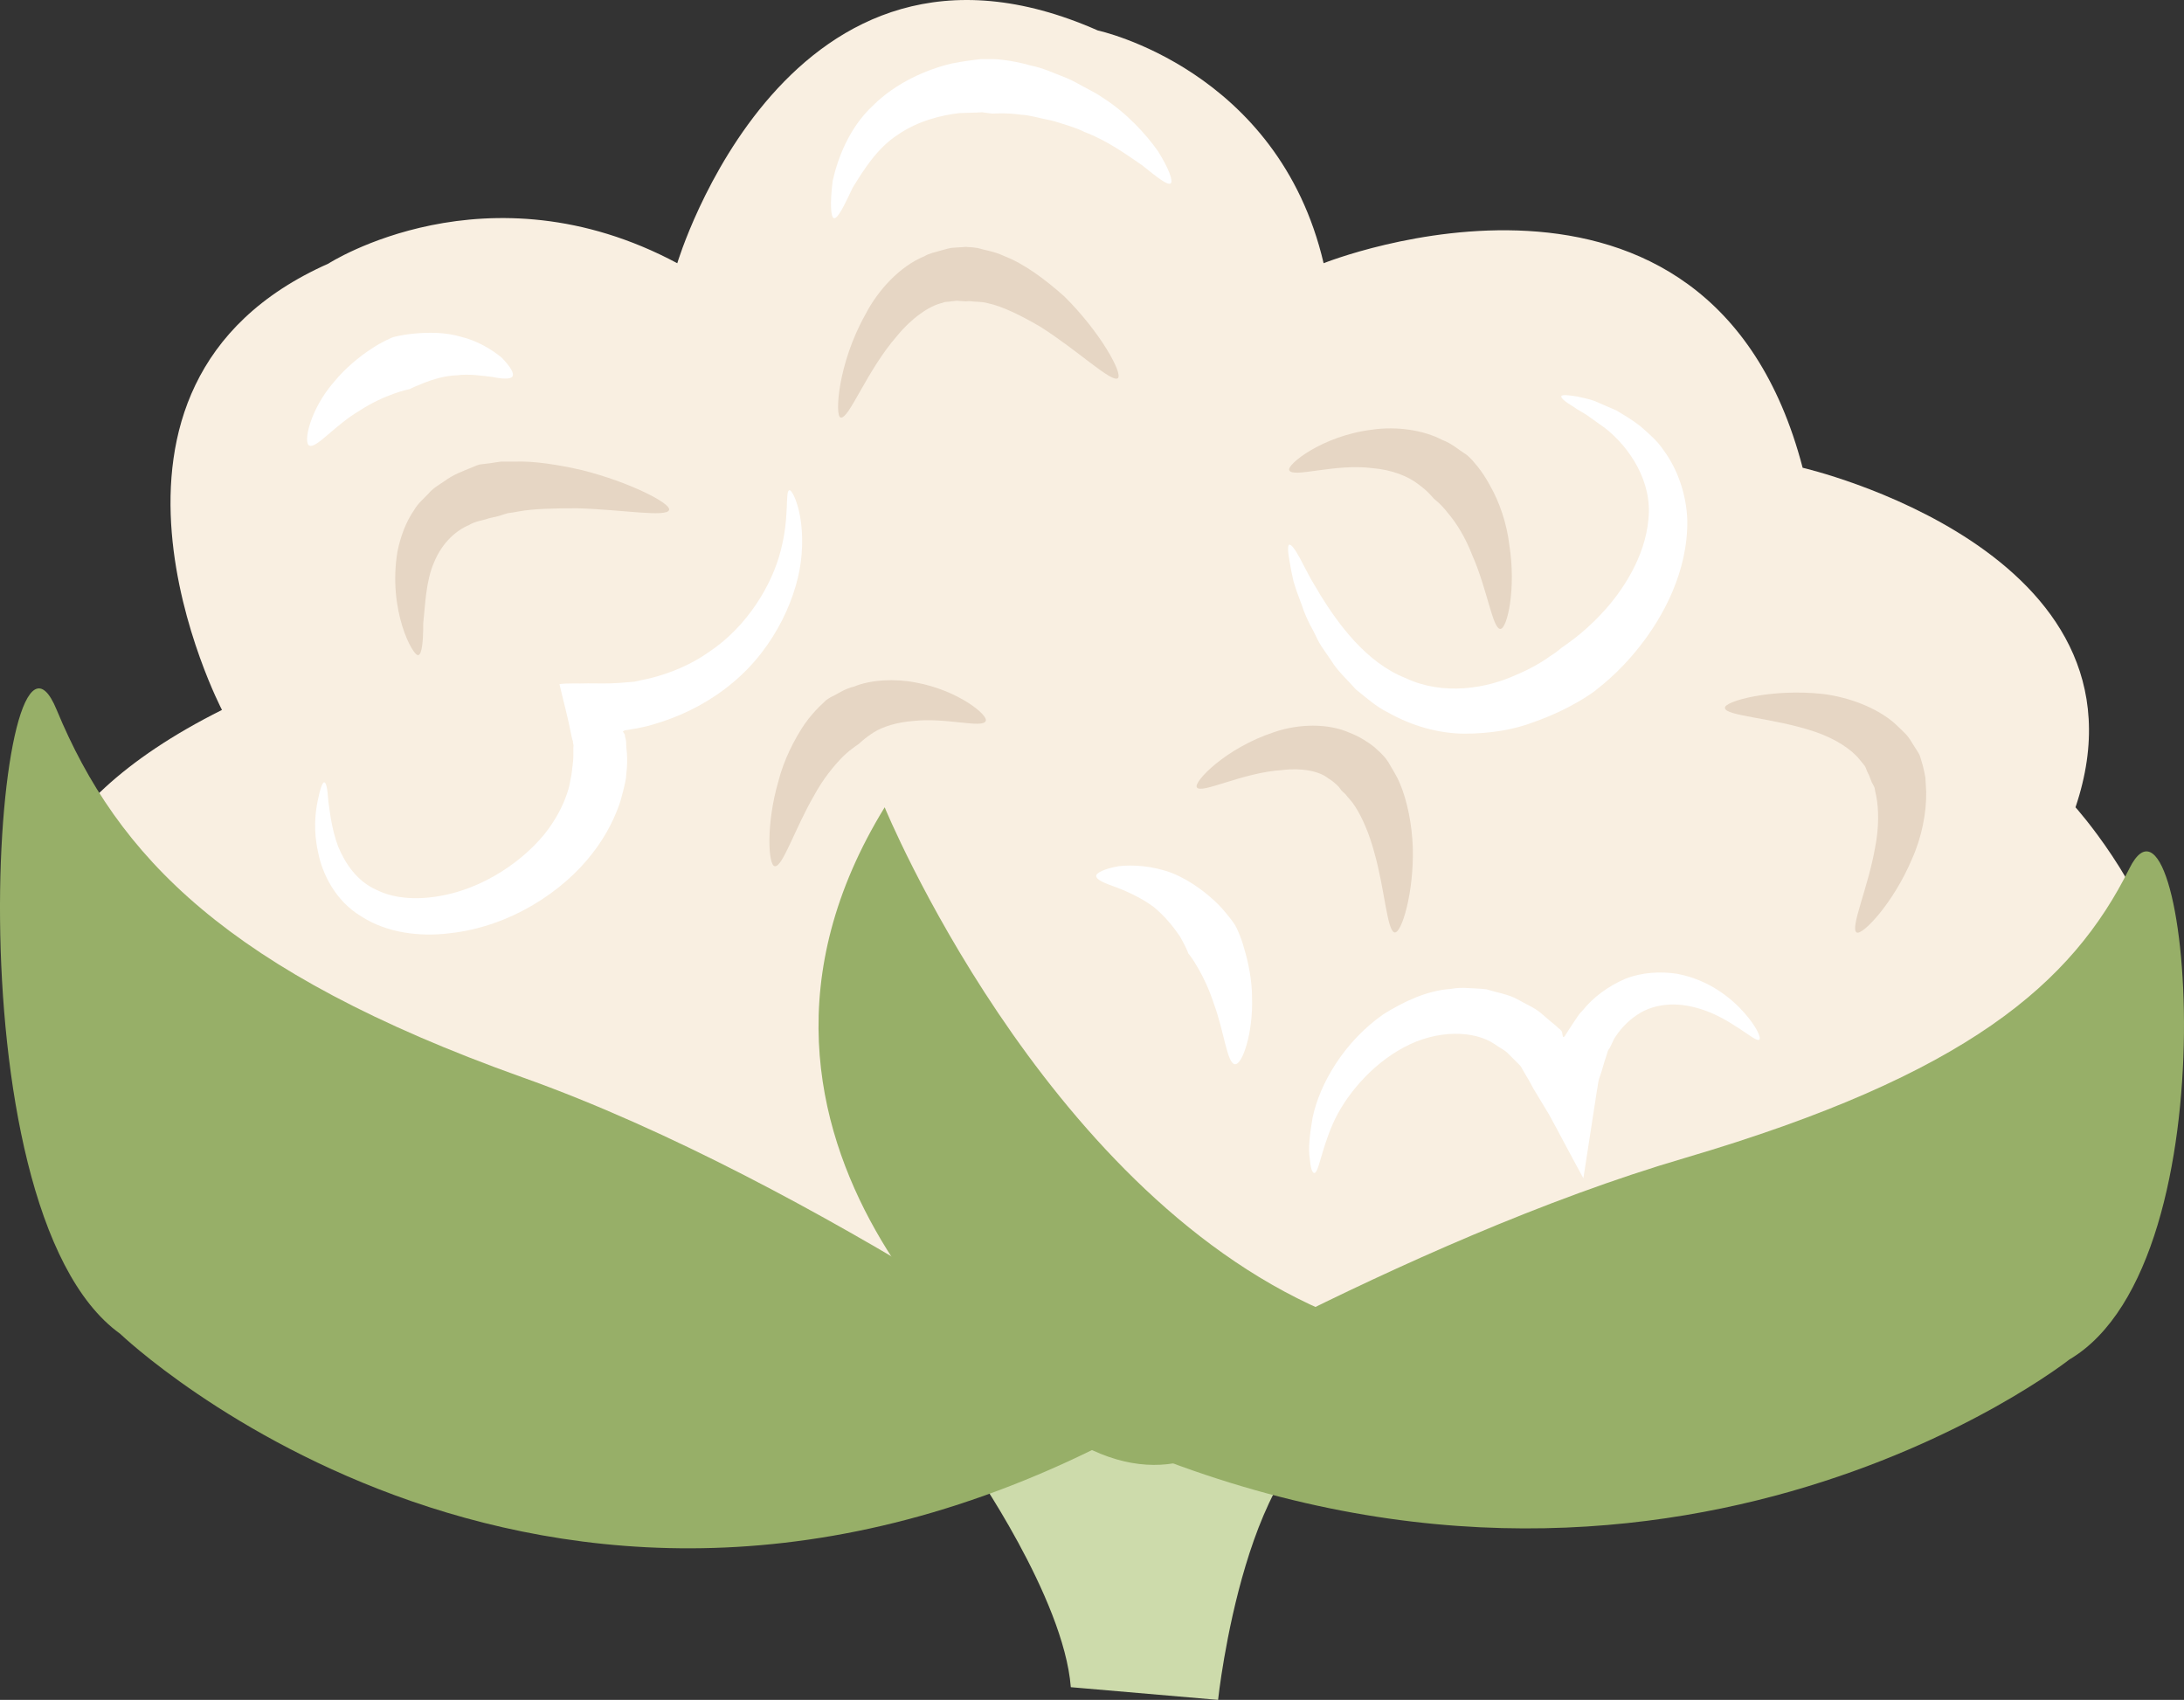
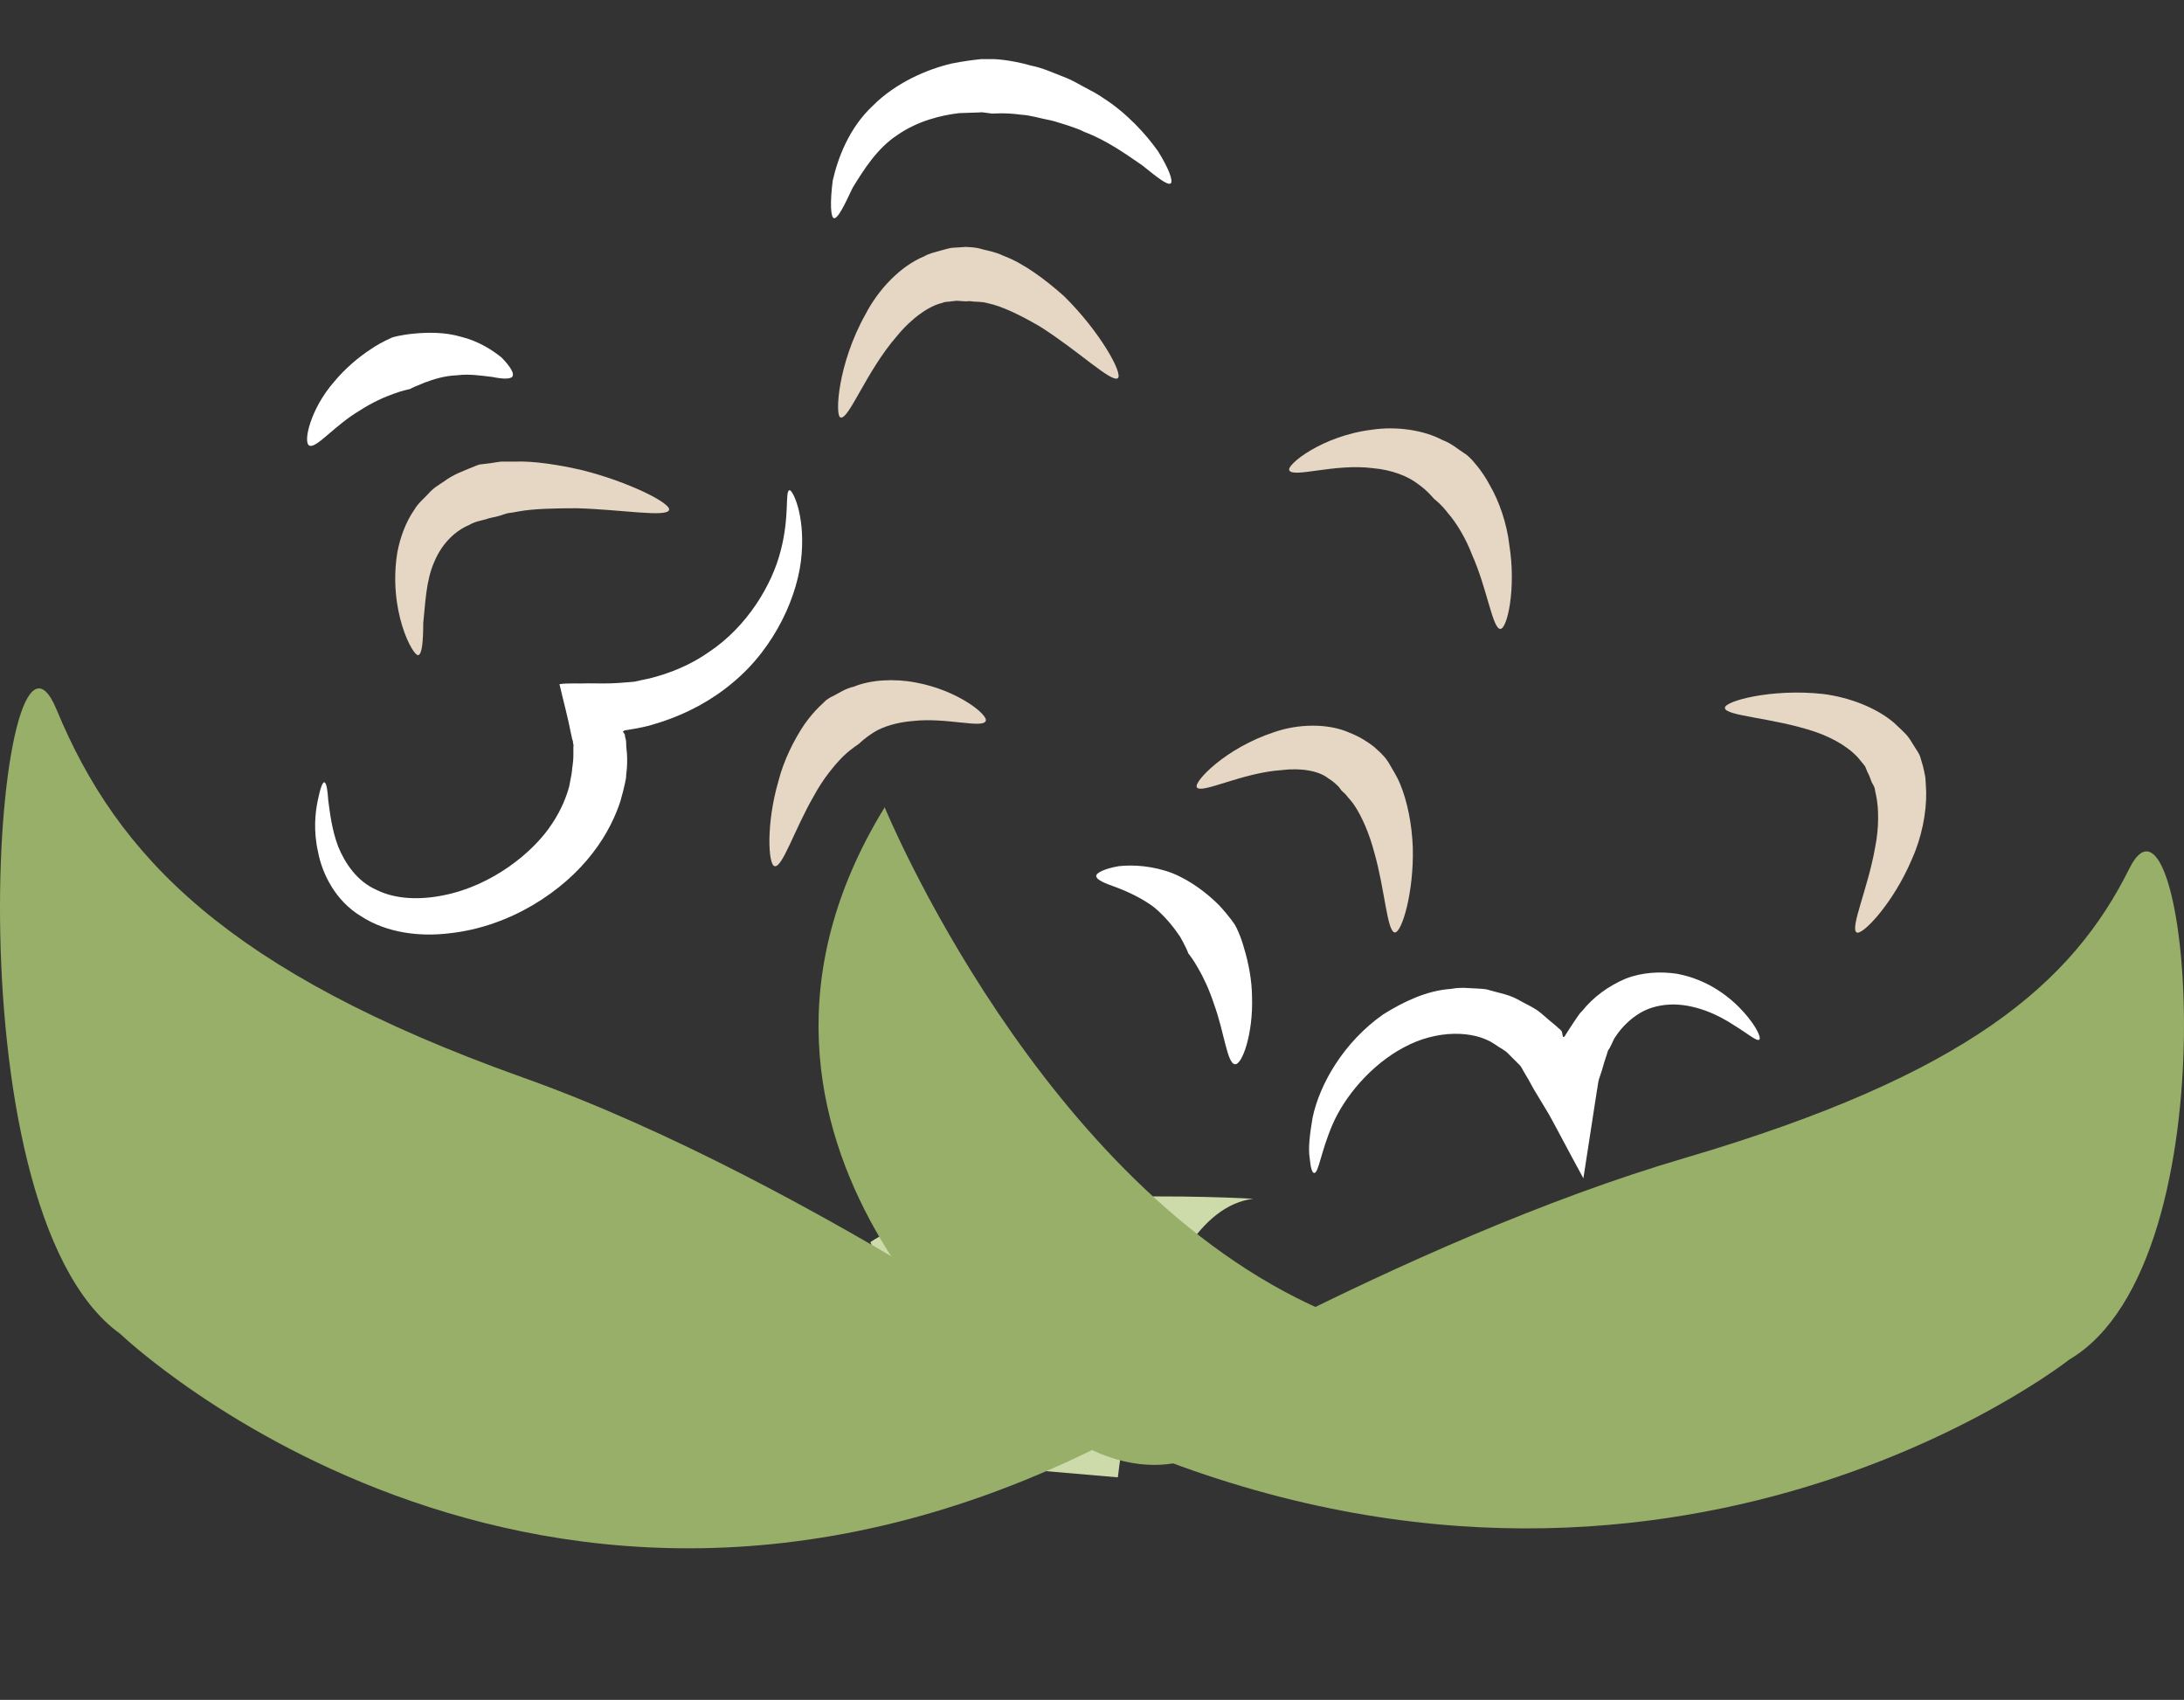
<svg xmlns="http://www.w3.org/2000/svg" id="svg42" viewBox="0 0 5338.861 4155.459" style="clip-rule:evenodd;fill-rule:evenodd;image-rendering:optimizeQuality;shape-rendering:geometricPrecision;text-rendering:geometricPrecision" version="1.1" height="41.555mm" width="53.389mm" xml:space="preserve">
  <rect x="0" y="0" width="5338.861" height="4155.459" fill="#333333" stroke="none" />
  <defs id="defs4">
    <style id="style2" type="text/css">
   
    .fil2 {fill:#97AF68;fill-rule:nonzero}
    .fil0 {fill:#CDDBAB;fill-rule:nonzero}
    .fil3 {fill:#E6D6C4;fill-rule:nonzero}
    .fil1 {fill:#F9EFE1;fill-rule:nonzero}
    .fil4 {fill:white;fill-rule:nonzero}
   
  </style>
  </defs>
  <g transform="translate(-8336.371,-12345.541)" id="Vrstva_x0020_1">
-     <path style="fill:#cddbab;fill-rule:nonzero" id="path7" d="m 10709,15926 c 0,0 228,325 245,544 l 360,31 c 0,0 69,-648 331,-681 0,0 -716,-43 -936,106 z" class="fil0" />
-     <path style="fill:#f9efe1;fill-rule:nonzero" id="path9" d="m 8712,15250 c 0,0 -803,-684 167,-1169 0,0 -414,-792 260,-1091 0,0 387,-250 853,-1 0,0 270,-904 1028,-569 0,0 441,94 552,569 0,0 942,-377 1171,500 0,0 879,202 667,830 0,0 665,740 -257,925 l -392,514 h -1273 l -989,-4 c 0,0 -941,-392 -1024,-343 -84,49 -763,-161 -763,-161 z" class="fil1" />
+     <path style="fill:#cddbab;fill-rule:nonzero" id="path7" d="m 10709,15926 l 360,31 c 0,0 69,-648 331,-681 0,0 -716,-43 -936,106 z" class="fil0" />
    <path style="fill:#97af68;fill-rule:nonzero" id="path11" d="m 11140,15820 c 0,0 -804,-584 -1527,-841 -722,-258 -990,-541 -1138,-898 -147,-358 -274,1217 155,1525 0,0 1065,1021 2510,214 z" class="fil2" />
    <path style="fill:#97af68;fill-rule:nonzero" id="path13" d="m 10997,15837 c 0,0 769,-459 1459,-661 689,-203 946,-426 1086,-708 141,-281 263,959 -147,1201 0,0 -1018,804 -2398,168 z" class="fil2" />
    <path style="fill:#97af68;fill-rule:nonzero" id="path15" d="m 10833,15770 c 0,0 -839,-628 -334,-1451 0,0 381,929 1072,1230 0,0 -245,674 -738,221 z" class="fil2" />
    <path style="fill:#e6d6c4;fill-rule:nonzero" id="path17" d="m 9972,13592 c -5,19 -117,-1 -225,-4 -54,0 -107,1 -144,8 -9,2 -18,3 -25,4 -7,2 -14,4 -19,6 -10,3 -16,4 -17,4 -1,1 -8,1 -18,5 -10,3 -26,5 -41,14 -31,13 -65,42 -85,90 -21,47 -22,106 -27,150 0,44 -3,76 -12,78 -13,4 -75,-110 -51,-253 7,-35 20,-72 41,-102 9,-16 23,-27 35,-40 11,-13 25,-21 37,-29 24,-18 46,-25 62,-32 16,-7 25,-10 26,-10 1,0 10,-1 25,-3 8,-1 17,-3 27,-4 10,0 21,0 33,0 48,-2 109,8 166,21 115,29 217,81 212,97 z" class="fil3" />
    <path style="fill:#e6d6c4;fill-rule:nonzero" id="path19" d="m 11069,13270 c -15,12 -98,-68 -190,-126 -46,-27 -93,-50 -127,-57 -17,-5 -31,-3 -41,-5 -9,-1 -15,1 -15,0 -1,0 -7,0 -17,-1 -5,-1 -10,1 -17,1 -6,2 -14,0 -22,4 -32,7 -75,37 -111,81 -75,86 -118,206 -138,199 -14,-3 -7,-131 61,-252 31,-60 85,-118 144,-142 13,-8 28,-10 40,-14 12,-3 23,-7 32,-7 19,-1 30,-2 31,-2 1,1 12,0 28,3 16,5 40,8 63,19 50,19 102,58 148,99 88,87 144,189 131,200 z" class="fil3" />
    <path style="fill:#e6d6c4;fill-rule:nonzero" id="path21" d="m 12004,13883 c -19,0 -32,-98 -69,-181 -16,-42 -39,-79 -59,-102 -19,-25 -35,-35 -35,-36 -1,-1 -14,-18 -38,-35 -24,-19 -64,-35 -111,-39 -93,-12 -196,25 -204,5 -7,-13 80,-84 202,-99 60,-9 127,1 172,25 24,9 40,24 53,32 13,8 18,16 19,16 1,2 24,24 45,64 22,38 41,92 47,145 17,106 -5,205 -22,205 z" class="fil3" />
    <path style="fill:#e6d6c4;fill-rule:nonzero" id="path23" d="m 11746,14625 c -19,-2 -24,-104 -50,-195 -12,-46 -30,-87 -47,-113 -8,-13 -17,-21 -22,-28 -5,-6 -9,-8 -9,-9 -1,0 -4,-4 -9,-11 -6,-6 -14,-14 -26,-21 -21,-17 -64,-26 -112,-20 -98,6 -199,60 -209,42 -8,-13 70,-96 190,-135 58,-20 131,-22 184,2 26,10 46,24 59,34 12,11 20,18 20,19 1,1 8,7 16,20 7,13 19,30 28,52 18,43 29,100 31,155 3,110 -27,209 -44,208 z" class="fil3" />
    <path style="fill:#e6d6c4;fill-rule:nonzero" id="path25" d="m 12875,14625 c -17,-10 28,-109 45,-207 10,-49 9,-96 3,-126 -2,-8 -3,-14 -4,-20 -2,-6 -5,-10 -7,-14 -3,-8 -5,-13 -5,-13 0,-1 -2,-5 -6,-13 -2,-4 -3,-9 -6,-14 -4,-5 -8,-10 -13,-16 -19,-24 -59,-51 -110,-68 -101,-34 -219,-38 -219,-58 -2,-16 113,-48 240,-34 63,8 130,33 174,71 11,10 20,19 29,28 8,9 13,18 18,26 10,15 15,24 15,25 1,1 3,10 8,26 2,8 4,17 6,28 1,10 1,22 2,35 1,51 -11,112 -35,165 -45,107 -121,187 -135,179 z" class="fil3" />
    <path style="fill:#e6d6c4;fill-rule:nonzero" id="path27" d="m 10746,14108 c -7,19 -97,-9 -177,0 -40,3 -75,14 -97,28 -22,14 -34,26 -35,27 0,1 -17,10 -39,31 -22,22 -50,56 -72,97 -47,81 -77,176 -96,172 -16,-3 -21,-104 9,-207 13,-52 39,-103 64,-140 26,-37 52,-57 53,-59 1,0 7,-6 19,-11 12,-6 27,-17 49,-22 41,-17 100,-20 151,-10 104,19 178,80 171,94 z" class="fil3" />
    <path style="fill:#ffffff;fill-rule:nonzero" id="path29" d="m 10266,13544 c 7,-3 38,57 30,156 -7,97 -63,227 -168,314 -52,44 -113,76 -174,96 -16,5 -31,10 -46,13 -15,3 -30,6 -45,8 0,1 -4,2 -4,3 2,3 3,4 4,6 v 1 h 1 v 4 c 1,5 3,10 3,15 0,10 1,19 2,28 2,34 -3,54 -2,56 0,3 -4,25 -14,60 -11,34 -32,81 -68,127 -71,93 -201,180 -350,196 -73,9 -153,-1 -215,-41 -64,-38 -96,-105 -106,-157 -12,-53 -7,-97 -1,-126 6,-30 12,-46 16,-45 5,0 8,17 10,46 4,28 8,68 24,111 17,41 46,85 94,106 46,23 106,25 164,13 117,-23 219,-104 265,-175 24,-36 36,-69 42,-92 5,-24 7,-38 7,-40 -1,-1 3,-14 3,-37 0,-5 0,-12 0,-18 1,-4 0,-7 -1,-11 v -3 l -2,-6 -3,-14 c -7,-37 -18,-77 -28,-120 18,-3 46,-1 69,-2 25,0 50,1 77,-1 12,-1 24,-2 37,-3 12,-3 24,-5 37,-8 49,-12 101,-33 146,-65 93,-62 154,-164 175,-248 22,-84 10,-145 21,-147 z" class="fil4" />
    <path style="fill:#ffffff;fill-rule:nonzero" id="path31" d="m 11198,12794 c -8,5 -33,-15 -69,-44 -38,-26 -86,-61 -142,-82 -13,-7 -27,-11 -41,-16 -14,-4 -27,-9 -40,-12 -27,-5 -51,-13 -73,-14 -43,-6 -71,-2 -73,-3 -1,0 -9,-1 -23,-3 -13,1 -32,1 -55,2 -44,5 -102,19 -151,53 -51,33 -84,87 -110,129 -21,44 -36,76 -46,75 -8,-2 -10,-37 -3,-92 12,-53 39,-128 98,-183 57,-57 133,-89 192,-103 29,-6 55,-9 73,-11 18,0 28,0 29,0 2,0 41,1 93,16 27,5 55,18 86,30 15,6 30,15 45,23 15,8 31,16 45,26 58,37 105,89 134,130 27,43 38,74 31,79 z" class="fil4" />
-     <path style="fill:#ffffff;fill-rule:nonzero" id="path33" d="m 12153,13314 c 2,-4 16,-3 40,1 11,3 26,5 42,11 16,7 34,15 53,23 18,11 39,23 59,39 19,17 40,34 56,58 34,46 56,108 58,171 2,126 -60,237 -115,307 -56,72 -108,107 -110,110 -3,2 -57,44 -151,77 -47,18 -105,28 -168,28 -63,0 -130,-19 -188,-52 -29,-14 -54,-37 -78,-56 -21,-24 -45,-45 -60,-70 -8,-12 -16,-23 -24,-35 -8,-12 -13,-24 -19,-36 -13,-23 -23,-45 -30,-67 -8,-21 -15,-40 -20,-58 -4,-18 -7,-33 -9,-46 -5,-26 -5,-41 -1,-42 5,-1 14,11 26,33 6,11 13,25 21,40 8,16 19,32 29,50 44,71 112,165 208,203 93,44 199,25 269,-7 36,-15 65,-32 84,-46 20,-12 30,-23 32,-23 1,-2 45,-28 95,-82 50,-53 106,-138 114,-230 10,-92 -46,-176 -106,-223 -15,-11 -30,-21 -42,-30 -13,-9 -26,-15 -35,-22 -20,-12 -31,-21 -30,-26 z" class="fil4" />
    <path style="fill:#ffffff;fill-rule:nonzero" id="path35" d="m 12637,14887 c -6,5 -27,-14 -63,-36 -35,-23 -88,-49 -146,-50 -28,0 -57,6 -81,20 -24,14 -45,34 -61,58 -4,5 -7,13 -10,19 l -5,10 c -2,3 -4,4 -6,13 -5,14 -9,28 -13,42 l -7,21 c -2,6 -3,19 -5,28 -12,77 -23,150 -33,214 -35,-64 -63,-118 -84,-156 -23,-38 -37,-61 -38,-63 -1,-2 -5,-9 -12,-22 -4,-6 -8,-14 -13,-22 -2,-4 -6,-11 -8,-13 -1,-1 -3,-3 -4,-4 -7,-7 -15,-15 -24,-24 -9,-10 -22,-15 -34,-24 -50,-34 -141,-36 -222,8 -81,43 -145,121 -174,188 -29,67 -34,119 -45,119 -5,0 -9,-13 -11,-36 -4,-24 0,-58 7,-99 17,-82 76,-185 173,-253 50,-31 106,-58 165,-62 15,-3 30,-3 44,-2 15,1 29,1 43,3 26,8 53,12 75,24 21,12 43,21 58,34 15,13 28,24 39,33 3,3 5,5 8,7 2,2 1,1 1,2 h 1 c 1,1 1,1 1,1 0,0 1,2 2,4 0,2 1,6 2,11 1,1 2,1 5,-2 0,-1 5,-8 8,-13 l 15,-23 c 6,-8 11,-18 19,-25 27,-34 64,-61 106,-79 41,-16 86,-18 126,-12 79,15 133,60 164,95 31,35 42,62 37,66 z" class="fil4" />
    <path style="fill:#ffffff;fill-rule:nonzero" id="path37" d="m 11355,14947 c -19,-2 -26,-79 -51,-147 -11,-34 -26,-66 -39,-88 -13,-23 -23,-35 -24,-36 0,-2 -7,-18 -20,-41 -15,-22 -36,-49 -64,-72 -28,-21 -62,-37 -91,-48 -28,-10 -49,-18 -50,-28 0,-8 21,-18 55,-24 35,-4 84,-1 131,17 47,19 87,51 114,78 26,28 41,50 41,52 1,1 12,22 21,55 10,33 19,77 19,119 3,87 -24,166 -42,163 z" class="fil4" />
    <path style="fill:#ffffff;fill-rule:nonzero" id="path39" d="m 9589,13266 c -5,7 -25,6 -49,1 -26,-3 -57,-8 -87,-4 -30,1 -58,10 -79,18 -20,8 -34,14 -34,15 -1,1 -17,3 -41,12 -23,8 -54,22 -83,41 -60,35 -106,93 -123,86 -17,-6 2,-90 60,-156 27,-33 61,-61 90,-80 28,-19 50,-27 51,-28 1,-1 23,-7 55,-10 32,-3 75,-4 115,8 41,10 76,32 99,51 21,22 31,38 26,46 z" class="fil4" />
  </g>
</svg>